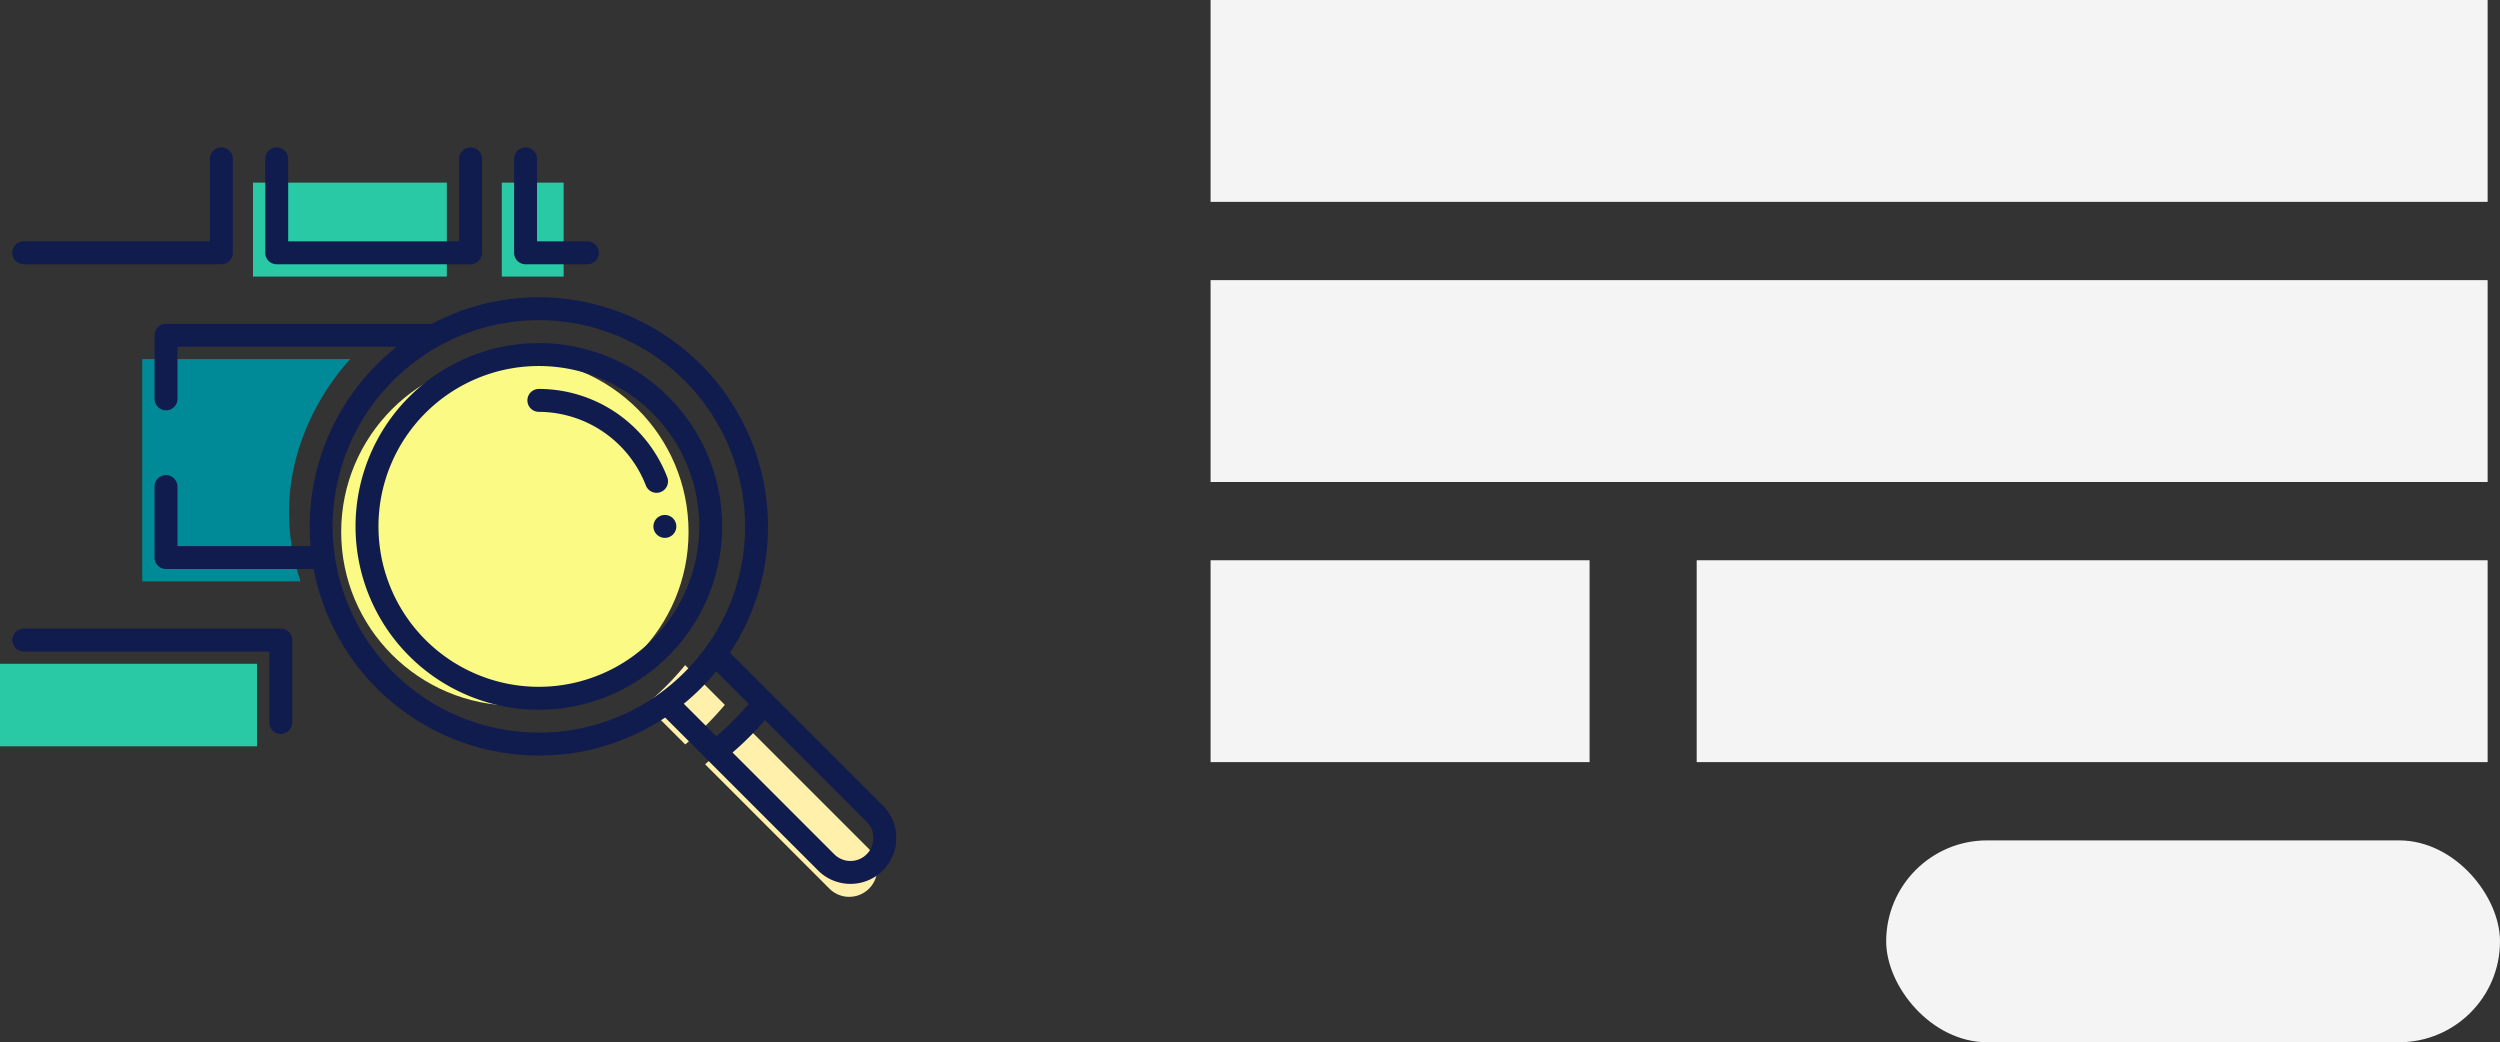
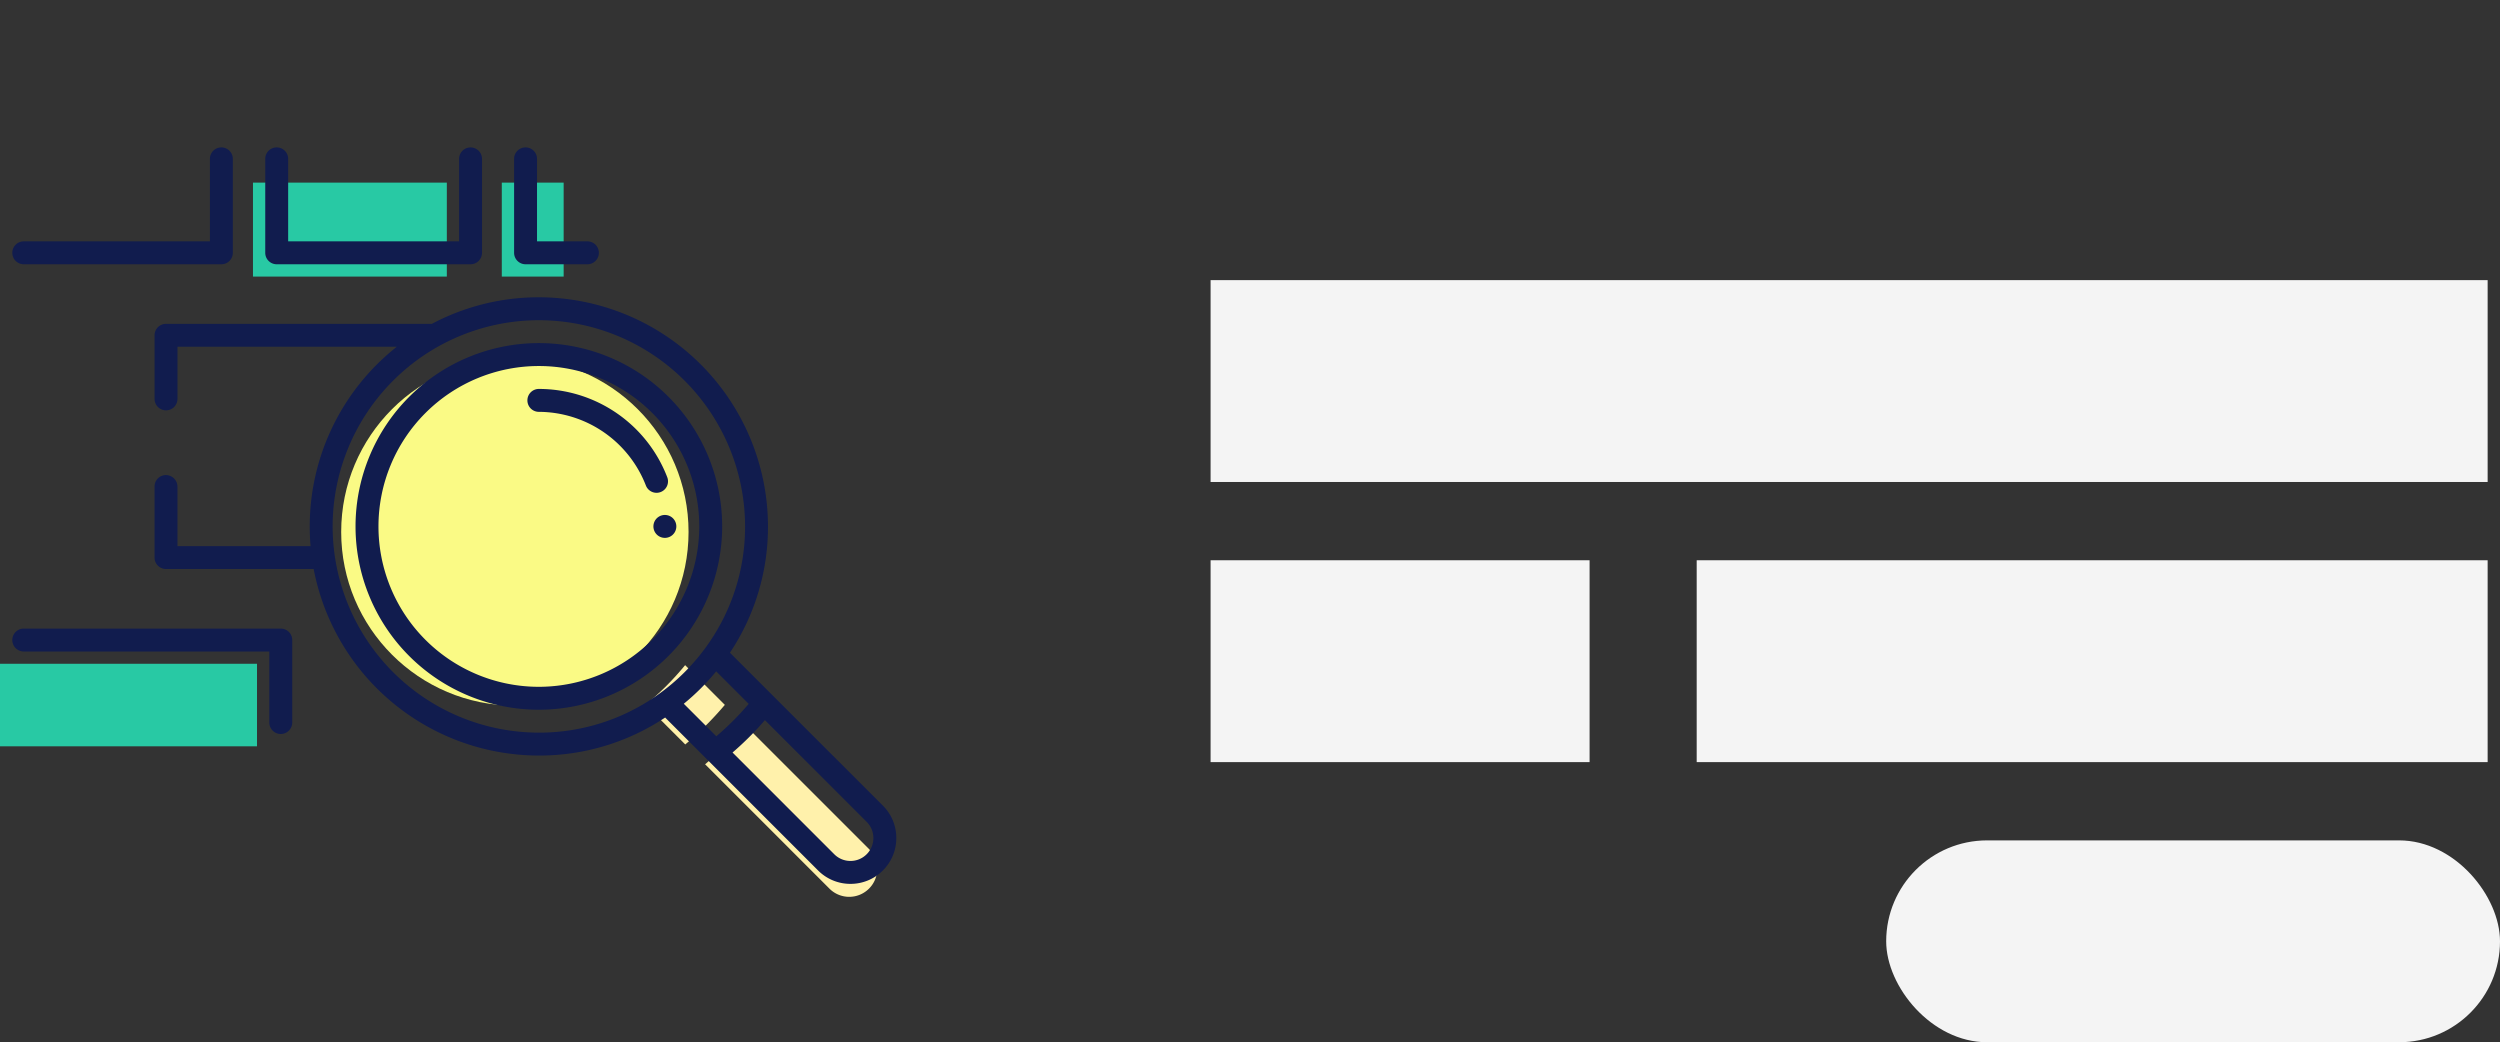
<svg xmlns="http://www.w3.org/2000/svg" width="606.865" height="253" viewBox="0 0 606.865 253">
  <rect x="0" y="0" width="606.865" height="253" fill="#333333" stroke="none" />
  <defs>
    <style>.a{fill:#f4f4f4;}.b{fill:#fff1ab;}.c{fill:#fafa85;}.d{fill:#008996;}.e{fill:#28c9a4;}.f{fill:#111c4e;}.g{fill:rgba(0,0,0,0);}</style>
  </defs>
  <g transform="translate(-250.135 -2648.095)">
-     <rect class="a" width="310" height="49" transform="translate(544 2648.095)" />
    <rect class="a" width="310" height="49" transform="translate(544 2716.095)" />
    <rect class="a" width="92" height="49" transform="translate(544 2784.095)" />
    <rect class="a" width="192" height="49" transform="translate(662 2784.095)" />
    <rect class="a" width="149" height="49" rx="24.5" transform="translate(708 2852.095)" />
    <path class="b" d="M9047.027,1380.334a6.791,6.791,0,0,1-9.609,0l-30.176-30.177a89.6,89.6,0,0,0,9.608-9.61l30.179,30.178a6.792,6.792,0,0,1,0,9.609Z" transform="translate(-8585.944 1483.471)" />
    <path class="b" d="M8964.691,1307.606a68.278,68.278,0,0,0,9.609-9.61l9.642,9.642a82.472,82.472,0,0,1-9.608,9.61l-9.643-9.642Z" transform="translate(-8557.854 1511.561)" />
    <ellipse class="c" cx="42.161" cy="42.161" rx="42.161" ry="42.161" transform="translate(332.957 2735.061)" />
-     <path class="d" d="M8492.009,1025.4h50.538s-22.683,22.6-12.118,53.95h-38.42V1025.4Z" transform="translate(-8207.342 1709.854)" />
    <path class="e" d="M8367.84,1291.372h62.387v20.035H8367.84v-20.035Z" transform="translate(-8117.705 1517.852)" />
    <path class="e" d="M8588.639,871.393H8635.7V894.2h-47.058V871.393Z" transform="translate(-8277.1 1821.032)" />
    <path class="e" d="M8805.84,871.393h15.017V894.2H8805.84V871.393Z" transform="translate(-8433.897 1821.032)" />
    <path class="f" d="M7501.065-6097.867l-26.852-26.858-.006,0-10.261-10.261a55.12,55.12,0,0,1-30.657,9.23,55.714,55.714,0,0,1-54.664-45.295,1.571,1.571,0,0,1-.206.013h-35.642a2.778,2.778,0,0,1-2.778-2.78v-17.248a2.782,2.782,0,0,1,2.965-2.774,2.847,2.847,0,0,1,2.6,2.871v14.372h32.307q-.2-2.364-.2-4.779a55.545,55.545,0,0,1,21.138-43.613h-53.241v12.652a2.784,2.784,0,0,1-2.784,2.782,2.779,2.779,0,0,1-2.778-2.782v-15.432a2.779,2.779,0,0,1,2.778-2.782h64.533A55.293,55.293,0,0,1,7433.29-6237a55.682,55.682,0,0,1,55.618,55.622,55.138,55.138,0,0,1-9.233,30.659L7516.8-6113.6a11.048,11.048,0,0,1,3.259,7.866,11.044,11.044,0,0,1-3.259,7.866,11.051,11.051,0,0,1-7.864,3.26A11.067,11.067,0,0,1,7501.065-6097.867Zm-20.758-28.626L7505-6101.8a5.528,5.528,0,0,0,3.931,1.629,5.539,5.539,0,0,0,3.933-1.629,5.529,5.529,0,0,0,1.629-3.933,5.528,5.528,0,0,0-1.629-3.931l-24.7-24.693A73.368,73.368,0,0,1,7480.307-6126.493Zm-11.835-11.837,7.891,7.893a67.718,67.718,0,0,0,7.866-7.865l-7.891-7.893A55.593,55.593,0,0,1,7468.472-6138.33Zm-85.243-43.047a50.115,50.115,0,0,0,50.061,50.058,49.633,49.633,0,0,0,29.349-9.531,50.359,50.359,0,0,0,11.178-11.176,49.642,49.642,0,0,0,9.531-29.351,50.115,50.115,0,0,0-50.058-50.06A50.116,50.116,0,0,0,7383.229-6181.377Z" transform="translate(-7052.349 8957.259)" />
    <path class="g" d="M7508.934-6094.107a11.564,11.564,0,0,1-8.221-3.406l-26.769-26.775-.006,0-10.057-10.056a55.687,55.687,0,0,1-14.41,6.72,56.038,56.038,0,0,1-16.182,2.369,55.782,55.782,0,0,1-19.483-3.487,56,56,0,0,1-16.528-9.619,56.366,56.366,0,0,1-12.311-14.491,55.617,55.617,0,0,1-6.752-17.685h-35.437a3.282,3.282,0,0,1-3.278-3.28v-17.248a3.286,3.286,0,0,1,3.285-3.28c.07,0,.141,0,.211.007a3.342,3.342,0,0,1,3.065,3.37v13.872h31.265c-.107-1.41-.162-2.847-.162-4.279a56.219,56.219,0,0,1,1.506-12.945,55.8,55.8,0,0,1,4.289-11.881,56.364,56.364,0,0,1,6.722-10.469,56.71,56.71,0,0,1,7.713-7.818h-51.333v12.152a3.286,3.286,0,0,1-3.284,3.282,3.283,3.283,0,0,1-3.278-3.282v-15.432a3.284,3.284,0,0,1,3.278-3.282h64.409a55.834,55.834,0,0,1,12.384-4.751,56.143,56.143,0,0,1,13.718-1.7,56.184,56.184,0,0,1,56.118,56.122,56.027,56.027,0,0,1-2.37,16.181,55.759,55.759,0,0,1-6.721,14.412l36.835,36.831a11.541,11.541,0,0,1,3.406,8.22,11.535,11.535,0,0,1-3.406,8.22A11.545,11.545,0,0,1,7508.934-6094.107Zm-34.456-31.057.006,0,.083.083,26.852,26.858a10.572,10.572,0,0,0,7.515,3.113,10.553,10.553,0,0,0,7.511-3.113,10.544,10.544,0,0,0,3.113-7.513,10.549,10.549,0,0,0-3.113-7.513l-37.412-37.408.226-.341a54.789,54.789,0,0,0,6.822-14.49,55.032,55.032,0,0,0,2.328-15.893,55.183,55.183,0,0,0-55.118-55.122,55.159,55.159,0,0,0-13.474,1.666,54.813,54.813,0,0,0-12.27,4.723l-.11.058h-64.657a2.283,2.283,0,0,0-2.278,2.282v15.432a2.282,2.282,0,0,0,2.278,2.282,2.285,2.285,0,0,0,2.284-2.282v-13.152h55.177l-1.125.892a55.67,55.67,0,0,0-8.654,8.556,55.361,55.361,0,0,0-6.6,10.283,54.8,54.8,0,0,0-4.211,11.668,55.2,55.2,0,0,0-1.479,12.715c0,1.588.068,3.182.2,4.736l.047.543h-33.352v-14.872a2.339,2.339,0,0,0-2.13-2.372c-.047,0-.1,0-.147,0a2.285,2.285,0,0,0-2.285,2.28v17.248a2.282,2.282,0,0,0,2.278,2.28h35.642a1.079,1.079,0,0,0,.14-.009l.469-.062.087.465a54.629,54.629,0,0,0,6.711,17.781,55.358,55.358,0,0,0,12.092,14.235,55.007,55.007,0,0,0,16.233,9.448,54.789,54.789,0,0,0,19.136,3.424,55.066,55.066,0,0,0,15.894-2.326,54.74,54.74,0,0,0,14.487-6.821l.341-.227.289.29Zm34.456,25.493a6.034,6.034,0,0,1-4.284-1.775l-25.077-25.075.409-.352a73.086,73.086,0,0,0,7.811-7.811l.352-.409,25.077,25.074a6.02,6.02,0,0,1,1.775,4.285,6.022,6.022,0,0,1-1.775,4.287A6.037,6.037,0,0,1,7508.934-6099.671Zm-27.893-26.8,24.315,24.313a5.04,5.04,0,0,0,3.578,1.482,5.044,5.044,0,0,0,3.58-1.483,5.028,5.028,0,0,0,1.482-3.579,5.027,5.027,0,0,0-1.482-3.578l-24.315-24.313A74.121,74.121,0,0,1,7481.041-6126.466Zm-4.706-3.292-8.607-8.61.428-.35a55.263,55.263,0,0,0,7.8-7.793l.35-.428,8.607,8.609-.3.351a68.335,68.335,0,0,1-7.924,7.923Zm-7.12-8.537,7.175,7.177a67.4,67.4,0,0,0,7.159-7.158l-7.175-7.177A56.3,56.3,0,0,1,7469.215-6138.294Zm-35.925,7.476a50.616,50.616,0,0,1-50.561-50.558,50.617,50.617,0,0,1,50.561-50.56,50.616,50.616,0,0,1,50.558,50.56,50.145,50.145,0,0,1-9.626,29.645,50.887,50.887,0,0,1-11.289,11.287A50.129,50.129,0,0,1,7433.29-6130.819Zm0-100.118a49.616,49.616,0,0,0-49.561,49.56,49.615,49.615,0,0,0,49.561,49.558,49.132,49.132,0,0,0,29.055-9.436,49.841,49.841,0,0,0,11.067-11.065,49.147,49.147,0,0,0,9.436-29.057A49.615,49.615,0,0,0,7433.29-6230.937Z" transform="translate(-7052.349 8957.259)" />
    <path class="f" d="M8443.745,1260.656h-62.389a2.781,2.781,0,1,0,0,5.562h59.607v17.243a2.781,2.781,0,0,0,5.563,0v-20.024a2.782,2.782,0,0,0-2.781-2.781Z" transform="translate(-8125.453 1540.026)" />
    <path class="f" d="M8381.356,869.025h47.967a2.78,2.78,0,0,0,2.781-2.781V843.437a2.781,2.781,0,0,0-5.562,0v20.026h-45.186a2.781,2.781,0,1,0,0,5.562Z" transform="translate(-8125.453 1843.22)" />
    <path class="f" d="M8602.151,869.025l47.056,0a2.782,2.782,0,0,0,2.782-2.781v-22.8a2.781,2.781,0,0,0-5.562,0V863.46l-41.494,0V843.437a2.781,2.781,0,0,0-5.562,0v22.807a2.781,2.781,0,0,0,2.781,2.781Z" transform="translate(-8284.848 1843.22)" />
    <path class="f" d="M8819.356,869.025h15.019a2.781,2.781,0,0,0,0-5.562h-12.236V843.437a2.781,2.781,0,0,0-5.562,0v22.807a2.782,2.782,0,0,0,2.78,2.781Z" transform="translate(-8441.646 1843.22)" />
    <path class="f" d="M8940.955,1161.48a2.781,2.781,0,1,0,2.78,2.781,2.781,2.781,0,0,0-2.78-2.781Z" transform="translate(-8529.424 1611.62)" />
    <path class="f" d="M8722.67,1094.913a38.935,38.935,0,1,1,38.938-38.935,38.978,38.978,0,0,1-38.937,38.935Zm44.5-38.935a44.5,44.5,0,1,0-44.5,44.5,44.549,44.549,0,0,0,44.5-44.5Z" transform="translate(-8341.731 1719.903)" />
    <path class="f" d="M8860.522,1076.508a2.78,2.78,0,0,0,1.6-3.594,33.423,33.423,0,0,0-31.166-21.435,2.781,2.781,0,1,0,0,5.562,28,28,0,0,1,25.975,17.868,2.778,2.778,0,0,0,3.593,1.6Z" transform="translate(-8450.015 1691.028)" />
  </g>
</svg>